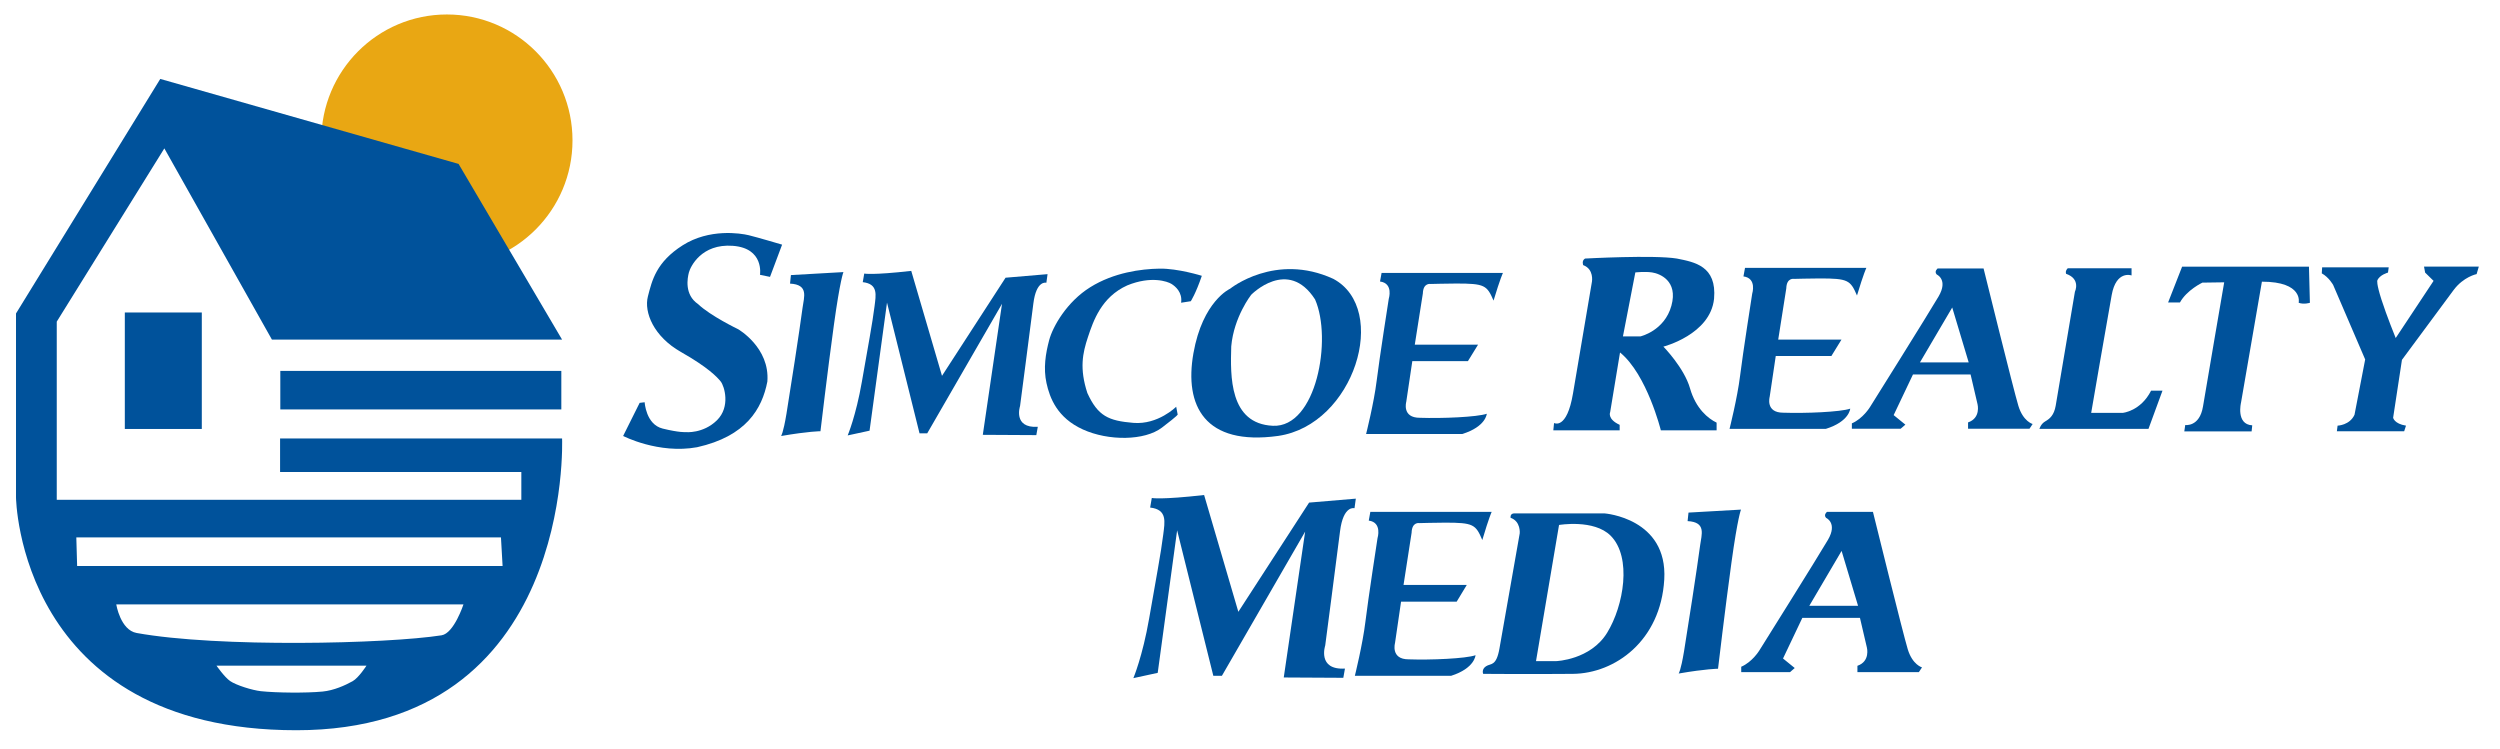
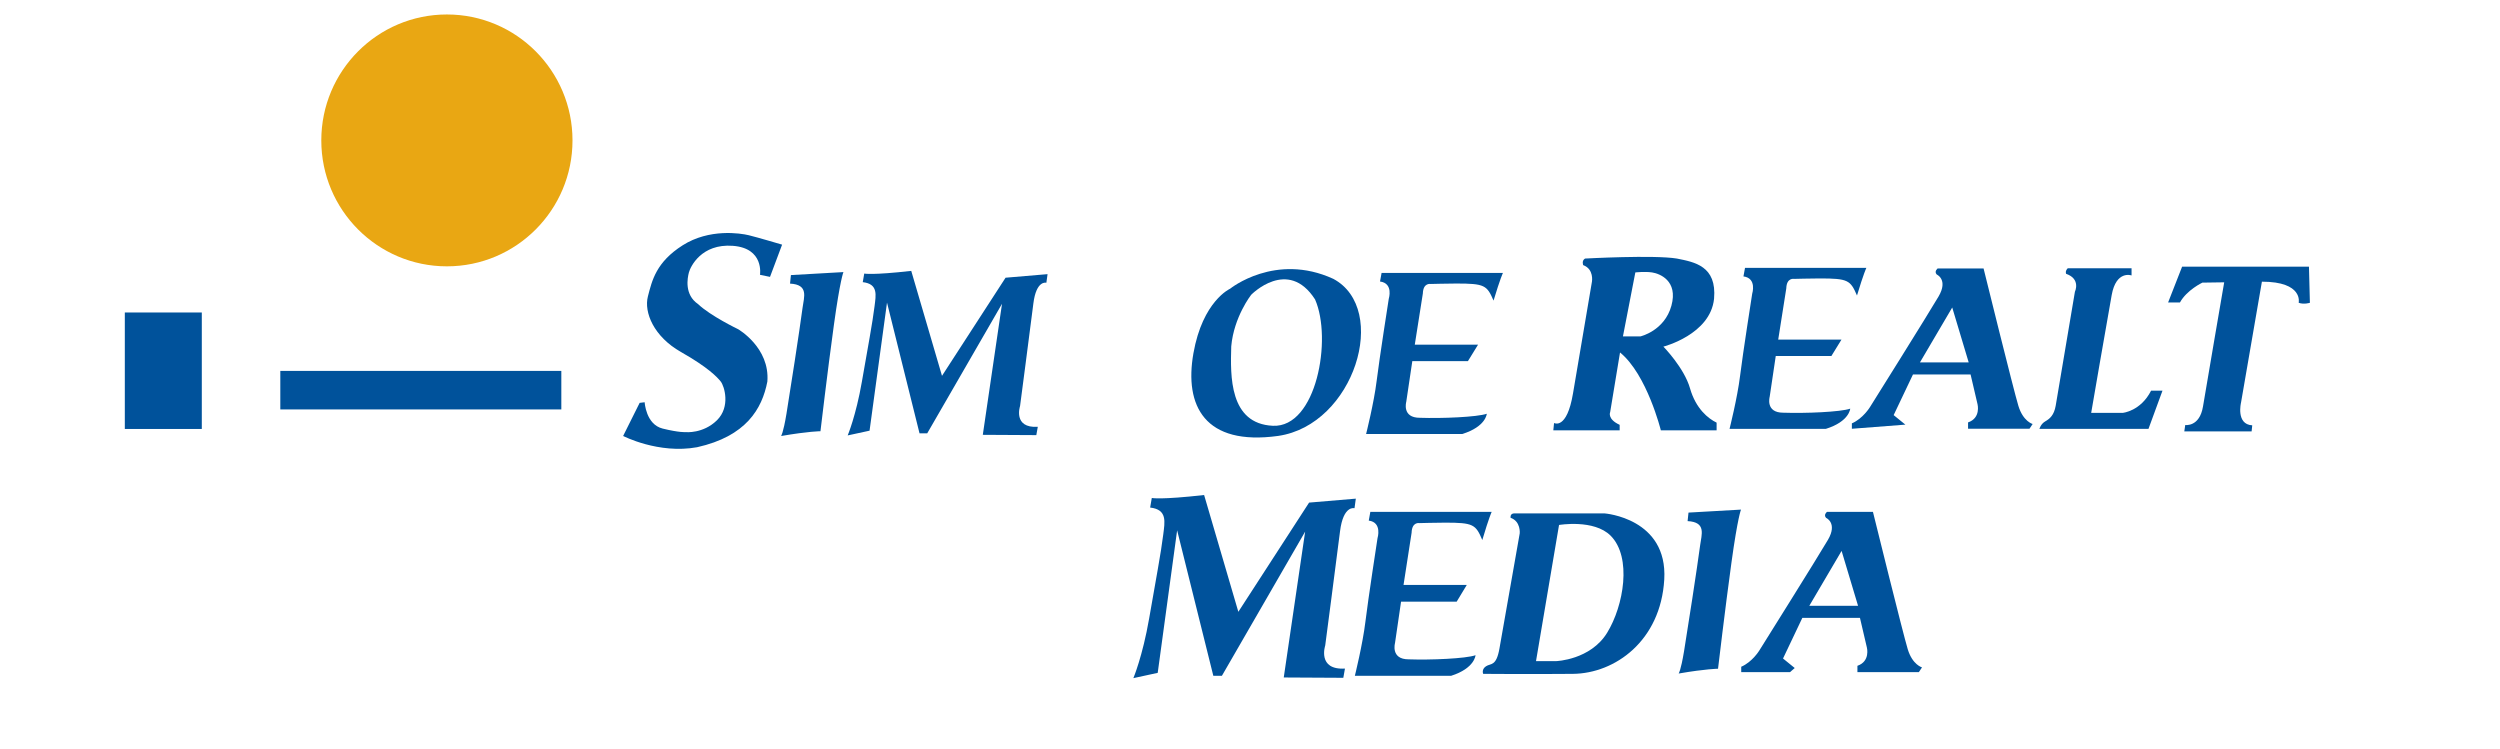
<svg xmlns="http://www.w3.org/2000/svg" style="fill-rule:evenodd;clip-rule:evenodd;stroke-linejoin:round;stroke-miterlimit:2;" xml:space="preserve" version="1.1" viewBox="0 0 524 157" height="100%" width="100%">
  <g transform="matrix(1,0,0,1,-226.047,-435.349)" id="Artboard1">
    <rect style="fill:none;" height="156.279" width="523.256" y="435.349" x="226.047" />
    <g transform="matrix(0.38,0,0,0.381,76.263,383.756)">
      <g id="Layer1">
        <g>
          <g transform="matrix(0.884,0,0,0.884,86.817,-51.005)">
            <circle style="fill:rgb(233,167,19);" r="78.369" cy="298.26" cx="626.53" />
          </g>
          <g transform="matrix(1,0,0,1,25.165,-88.576)">
-             <path style="fill:rgb(0,82,155);" d="M679.039,410.822L518.994,410.822L459.651,305.623L400.308,400.931L400.308,498.937L656.561,498.937L656.561,483.651L523.489,483.651L523.489,465.219L679.039,465.219C679.039,465.219 685.783,625.714 532.481,625.714C379.179,625.714 377.83,497.588 377.83,497.588L377.83,396.436L457.403,267.41L621.944,314.165L679.039,410.822ZM433.127,556.481C433.127,556.481 435.4,570.601 444.366,572.216C489.405,580.326 582.244,578.214 612.552,573.493C619.426,572.422 624.642,556.481 624.642,556.481L433.127,556.481ZM488.423,590.199C488.423,590.199 492.847,596.53 495.913,598.641C499.285,600.964 508.229,603.733 512.906,604.234C521.298,605.133 537.814,605.317 546.956,604.432C553.141,603.833 559.305,601.063 563.501,598.74C566.843,596.89 571.143,590.199 571.143,590.199L488.423,590.199ZM411.098,519.617L411.547,535.352L646.221,535.352L645.322,519.617L411.098,519.617Z" />
-           </g>
+             </g>
          <g transform="matrix(1,0,0,1,25.165,-88.576)">
            <rect style="fill:rgb(0,82,155);" height="21.194" width="155" y="428.037" x="523.619" />
          </g>
          <g transform="matrix(1,0,0,1,25.165,-88.576)">
            <rect style="fill:rgb(0,82,155);" height="64.078" width="42.463" y="395.9" x="437.85" />
          </g>
          <g transform="matrix(1.388,0,0,1.388,311.161,-376.819)">
            <g transform="matrix(0.721,0,0,0.721,178.586,112.576)" id="MEDIA">
              <g transform="matrix(1,0,0,1,565.848,-204.158)">
                <path style="fill:rgb(0,82,155);" d="M275.88,844.557C274.309,842.812 276.403,841.242 276.403,841.242L301.705,841.242C301.705,841.242 318.283,908.249 320.9,916.8C323.518,925.35 328.752,926.746 328.752,926.746L327.007,929.364L293.155,929.364L293.155,925.874C300.309,923.431 298.39,915.927 298.39,915.927L294.551,899.524L262.792,899.524L252.148,921.86L258.604,927.095L255.987,929.364L229.114,929.364L229.114,926.397C235.221,923.78 239.06,917.498 239.06,917.498C239.06,917.498 271.517,865.846 276.927,856.598C282.336,847.349 275.88,844.557 275.88,844.557ZM284.43,862.705L266.631,892.893L293.504,892.893L284.43,862.705Z" />
              </g>
              <g transform="matrix(1,0,0,1,599.763,-146.785)">
                <path style="fill:rgb(0,82,155);" d="M166.132,784.28L195.074,782.636C195.074,782.636 193.265,786.747 189.812,811.743C186.359,836.738 182.412,870.12 182.412,870.12C182.412,870.12 175.999,870.12 160.705,872.751C160.705,872.751 161.857,871.436 163.665,860.582C165.474,849.729 171.007,813.951 172.555,802.2C173.328,796.335 176.078,789.512 165.639,788.964L166.132,784.28Z" />
              </g>
              <g transform="matrix(1,0,0,1,-158.627,-203.358)">
                <path style="fill:rgb(0,82,155);" d="M828.221,841.307L878.338,841.307C878.338,841.307 913.136,843.933 911.166,877.636C909.196,911.34 884.028,929.285 860.83,929.504C837.632,929.723 811.369,929.504 811.369,929.504C811.369,929.504 810.275,927.097 812.901,925.346C815.528,923.595 818.592,925.565 820.342,915.498C822.093,905.431 831.504,852.25 831.504,852.25C831.504,852.25 832.16,845.684 826.47,843.714C826.47,843.714 826.033,841.526 828.221,841.307ZM853.17,847.654L840.477,922.501L851.638,922.501C851.638,922.501 870.459,921.844 879.651,906.962C888.843,892.081 893.441,865.383 881.621,853.563C872.429,844.371 853.17,847.654 853.17,847.654Z" />
              </g>
              <g transform="matrix(1,0,0,1.018,98.85,-160.1)">
                <path style="fill:rgb(0,82,155);" d="M491.685,783.113L558.568,783.113C558.568,783.113 557.127,785.968 553.398,798.312C549.752,789.851 548.463,788.923 532.853,788.923C528.155,788.923 518.76,789.171 518.76,789.171C518.76,789.171 514.614,788.313 514.433,794.363C513.32,801.286 509.982,822.551 509.982,822.551L544.846,822.551L539.282,831.576L508.622,831.576L505.284,853.953C505.284,853.953 502.76,862.775 512.825,862.73C524.869,863.152 544.351,862.359 549.667,860.505C549.667,860.505 549.296,867.552 536.191,871.632L483.154,871.632C483.154,871.632 487.481,854.571 488.965,842.455C490.448,830.339 495.641,797.33 495.641,797.33C495.641,797.33 498.361,788.8 490.819,787.811L491.685,783.113Z" />
              </g>
              <g transform="matrix(1.113,0,0,1.113,240.202,-242.51)">
                <path style="fill:rgb(0,82,155);" d="M197.415,872.423C197.415,872.423 201.978,861.668 205.237,842.927C208.496,824.186 211.128,810.377 212.22,801.447C212.977,795.264 214.363,789.148 205.726,788.171L206.541,783.445C206.541,783.445 210.778,784.422 232.452,781.978L249.4,839.667L284.438,785.726L307.579,783.771L306.927,788.496C306.927,788.496 301.386,786.867 299.757,799.904C298.127,812.941 292.423,856.29 292.423,856.29C292.423,856.29 288.349,868.512 302.201,867.697L301.386,872.26L271.89,872.097L282.482,800.067L241.252,871.282L237.015,871.282L219.089,799.415L209.474,869.816L197.415,872.423Z" />
              </g>
            </g>
            <g transform="matrix(0.721,0,0,0.721,341.841,106.949)" id="REALTY">
              <g transform="matrix(1.007,0,0,1.027,388.713,-353.597)">
-                 <path style="fill:rgb(0,82,155);" d="M496.526,841.352L532.961,841.352L532.558,844.17C532.558,844.17 527.928,845.377 526.72,848.397C526.72,848.397 526.117,849.806 528.935,858.462C531.753,867.118 536.785,879.195 536.785,879.195L557.519,848.598L552.889,844.17L552.285,840.949L582.279,840.949L581.071,844.975C581.071,844.975 573.824,846.384 568.389,853.631C562.954,860.877 540.207,890.871 540.207,890.871L535.376,921.871C535.376,921.871 535.98,925.091 542.422,926.098L541.415,929.117L504.578,929.117L504.98,926.098C504.98,926.098 511.623,925.897 514.24,920.26L520.078,890.669L502.565,850.813C502.565,850.813 500.35,846.787 496.324,844.572L496.526,841.352Z" />
-               </g>
+                 </g>
              <g transform="matrix(1,0,0,1.024,425.765,-424.006)">
                <path style="fill:rgb(0,82,155);" d="M385.774,912.205L455.681,912.205L456.196,931.614C456.196,931.614 452.933,932.645 450.013,931.614C450.013,931.614 452.761,920.278 429.745,920.278L418.237,985.204C418.237,985.204 415.317,996.884 424.42,997.399L424.077,1000.66L386.976,1000.66L387.492,997.227C387.492,997.227 395.393,998.429 397.282,987.265C399.171,976.101 408.962,920.622 408.962,920.622L396.938,920.793C396.938,920.793 388.35,924.744 384.572,931.443L378.045,931.443L385.774,912.205Z" />
              </g>
              <g transform="matrix(1,0,0,1,398.716,-329.87)">
                <path style="fill:rgb(0,82,155);" d="M349.781,840.855L384.951,840.855L384.951,844.803C384.951,844.803 376.518,841.752 374.005,855.569C371.493,869.386 362.701,920.347 362.701,920.347L380.106,920.347C380.106,920.347 389.976,919.45 395.718,908.145L401.998,908.145L394.282,929.14L334.17,929.14C334.17,929.14 334.887,926.448 337.4,925.013C339.912,923.577 342.244,921.604 343.142,916.4C344.039,911.196 353.729,853.775 353.729,853.775C353.729,853.775 357.138,846.777 348.884,843.906C348.884,843.906 348.166,842.47 349.781,840.855Z" />
              </g>
              <g transform="matrix(1,0,0,1,400.397,-330.147)">
-                 <path style="fill:rgb(0,82,155);" d="M275.88,844.557C274.309,842.812 276.403,841.242 276.403,841.242L301.705,841.242C301.705,841.242 318.283,908.249 320.9,916.8C323.518,925.35 328.752,926.746 328.752,926.746L327.007,929.364L293.155,929.364L293.155,925.874C300.309,923.431 298.39,915.927 298.39,915.927L294.551,899.524L262.792,899.524L252.148,921.86L258.604,927.095L255.987,929.364L229.114,929.364L229.114,926.397C235.221,923.78 239.06,917.498 239.06,917.498C239.06,917.498 271.517,865.846 276.927,856.598C282.336,847.349 275.88,844.557 275.88,844.557ZM284.43,862.705L266.631,892.893L293.504,892.893L284.43,862.705Z" />
+                 <path style="fill:rgb(0,82,155);" d="M275.88,844.557C274.309,842.812 276.403,841.242 276.403,841.242L301.705,841.242C301.705,841.242 318.283,908.249 320.9,916.8C323.518,925.35 328.752,926.746 328.752,926.746L327.007,929.364L293.155,929.364L293.155,925.874C300.309,923.431 298.39,915.927 298.39,915.927L294.551,899.524L262.792,899.524L252.148,921.86L258.604,927.095L229.114,929.364L229.114,926.397C235.221,923.78 239.06,917.498 239.06,917.498C239.06,917.498 271.517,865.846 276.927,856.598C282.336,847.349 275.88,844.557 275.88,844.557ZM284.43,862.705L266.631,892.893L293.504,892.893L284.43,862.705Z" />
              </g>
              <g transform="matrix(1,0,0,1,78.936,-272.344)">
                <path style="fill:rgb(0,82,155);" d="M491.685,783.113L558.568,783.113C558.568,783.113 557.127,785.968 553.398,798.312C549.752,789.851 548.463,788.923 532.853,788.923C528.155,788.923 518.76,789.171 518.76,789.171C518.76,789.171 514.614,788.313 514.433,794.363C513.32,801.286 509.982,822.551 509.982,822.551L544.846,822.551L539.282,831.576L508.622,831.576L505.284,853.953C505.284,853.953 502.76,862.775 512.825,862.73C524.869,863.152 544.351,862.359 549.667,860.505C549.667,860.505 549.296,867.552 536.191,871.632L483.154,871.632C483.154,871.632 487.481,854.571 488.965,842.455C490.448,830.339 495.641,797.33 495.641,797.33C495.641,797.33 498.361,788.8 490.819,787.811L491.685,783.113Z" />
              </g>
              <g transform="matrix(1.067,0,0,1.067,393.523,-391.346)">
                <path style="fill:rgb(0,82,155);" d="M83.336,840.671C83.336,840.671 118.92,838.725 130.781,840.671C139.837,842.491 151.491,844.436 149.985,861.381C148.102,879.832 123.815,886.045 123.815,886.045C123.815,886.045 134.547,896.965 137.559,907.508C140.571,918.052 146.973,923.135 151.303,925.206L151.303,929.16L122.497,929.16C122.497,929.16 115.343,900.354 101.41,889.057L96.327,919.746C96.327,919.746 94.632,923.323 101.222,926.336L101.222,929.16L66.956,929.16L67.332,925.394C67.332,925.394 73.922,929.16 77.123,910.144C80.323,891.128 86.913,852.532 86.913,852.532C86.913,852.532 88.043,846.131 82.394,844.059C82.394,844.059 81.453,841.8 83.336,840.671ZM109.318,847.825L102.916,880.773L111.954,880.773C111.954,880.773 124.38,877.949 127.957,864.958C131.534,851.967 121.744,848.39 117.978,847.825C114.213,847.26 109.318,847.825 109.318,847.825Z" />
              </g>
            </g>
            <g transform="matrix(0.721,0,0,0.721,-32.112,206.019)" id="SIMCOE">
              <g transform="matrix(1,0,0,1,397.281,-406.953)">
                <path style="fill:rgb(0,82,155);" d="M491.685,783.113L558.568,783.113C558.568,783.113 557.127,785.968 553.398,798.312C549.752,789.851 548.463,788.923 532.853,788.923C528.155,788.923 518.76,789.171 518.76,789.171C518.76,789.171 514.614,788.313 514.433,794.363C513.32,801.286 509.982,822.551 509.982,822.551L544.846,822.551L539.282,831.576L508.622,831.576L505.284,853.953C505.284,853.953 502.76,862.775 512.825,862.73C524.869,863.152 544.351,862.359 549.667,860.505C549.667,860.505 549.296,867.552 536.191,871.632L483.154,871.632C483.154,871.632 487.481,854.571 488.965,842.455C490.448,830.339 495.641,797.33 495.641,797.33C495.641,797.33 498.361,788.8 490.819,787.811L491.685,783.113Z" />
              </g>
              <g transform="matrix(1,0,0,1,397.281,-406.953)">
                <path style="fill:rgb(0,82,155);" d="M408.209,791.771C408.209,791.771 433.067,771.698 465.083,786.354C496.143,802.923 476.707,866.647 434.649,872.701C394.184,878.276 382.873,856.132 387.971,827.297C393.069,798.462 408.209,791.771 408.209,791.771ZM419.814,795.116C419.814,795.116 410.256,807.224 408.822,823.474C408.344,839.723 407.707,866.01 431.763,867.125C455.819,868.24 464.581,819.332 455.022,797.665C440.047,774.406 419.814,795.116 419.814,795.116Z" />
              </g>
              <g transform="matrix(1,0,0,1,397.281,-406.953)">
-                 <path style="fill:rgb(0,82,155);" d="M381.195,799.474L386.529,798.648C386.529,798.648 389.322,794.376 392.608,784.681C392.608,784.681 379.463,780.573 369.275,780.738C359.087,780.902 344.135,782.874 331.153,790.925C318.172,798.977 310.449,812.615 308.477,820.01C306.506,827.404 305.191,835.456 306.999,843.671C308.806,851.887 312.914,862.732 327.045,869.141C341.177,875.549 361.059,875.385 370.59,868.155C380.12,860.925 379.299,860.925 379.299,860.925L378.477,856.653C378.477,856.653 368.471,866.672 354.832,865.521C341.194,864.371 335.343,861.838 329.51,849.094C325.115,835.629 326.881,827.24 329.839,818.366C332.797,809.493 337.233,796.348 351.529,789.939C364.705,784.571 373.712,787.803 375.848,789.118C377.984,790.432 382.016,793.723 381.195,799.474Z" />
-               </g>
+                 </g>
              <g transform="matrix(1,0,0,1,397.281,-406.953)">
                <path style="fill:rgb(0,82,155);" d="M197.415,872.423C197.415,872.423 201.978,861.668 205.237,842.927C208.496,824.186 211.128,810.377 212.22,801.447C212.977,795.264 214.363,789.148 205.726,788.171L206.541,783.445C206.541,783.445 210.778,784.422 232.452,781.978L249.4,839.667L284.438,785.726L307.579,783.771L306.927,788.496C306.927,788.496 301.386,786.867 299.757,799.904C298.127,812.941 292.423,856.29 292.423,856.29C292.423,856.29 288.349,868.512 302.201,867.697L301.386,872.26L271.89,872.097L282.482,800.067L241.252,871.282L237.015,871.282L219.089,799.415L209.474,869.816L197.415,872.423Z" />
              </g>
              <g transform="matrix(1,0,0,1,397.281,-406.953)">
                <path style="fill:rgb(0,82,155);" d="M166.132,784.28L195.074,782.636C195.074,782.636 193.265,786.747 189.812,811.743C186.359,836.738 182.412,870.12 182.412,870.12C182.412,870.12 175.999,870.12 160.705,872.751C160.705,872.751 161.857,871.436 163.665,860.582C165.474,849.729 171.007,813.951 172.555,802.2C173.328,796.335 176.078,789.512 165.639,788.964L166.132,784.28Z" />
              </g>
              <g transform="matrix(1,0,0,1,397.281,-406.953)">
                <path style="fill:rgb(0,82,155);" d="M161.274,767.546L154.609,785.266L149.082,784.128C149.082,784.128 151.52,769.497 134.126,768.197C116.731,766.896 110.716,779.739 109.904,782.828C109.091,785.916 107.303,795.02 114.943,800.222C121.771,806.725 137.052,814.04 137.052,814.04C137.052,814.04 154.609,824.119 153.146,842.814C150.22,857.933 141.327,872.899 114.455,878.904C93.159,882.803 73.651,872.724 73.651,872.724L82.755,854.517L85.519,854.192C85.519,854.192 86.169,866.384 95.435,868.66C104.702,870.936 108.115,870.611 108.115,870.611C108.115,870.611 117.707,871.586 125.347,864.108C132.988,856.63 129.412,845.25 127.461,842.812C125.51,840.373 120.47,835.009 105.514,826.555C90.558,818.102 85.031,804.772 87.307,795.993C89.583,787.214 91.859,777.165 106.49,767.898C121.121,758.632 138.19,761.233 142.904,762.371C147.619,763.509 161.274,767.546 161.274,767.546Z" />
              </g>
            </g>
          </g>
        </g>
      </g>
    </g>
  </g>
</svg>